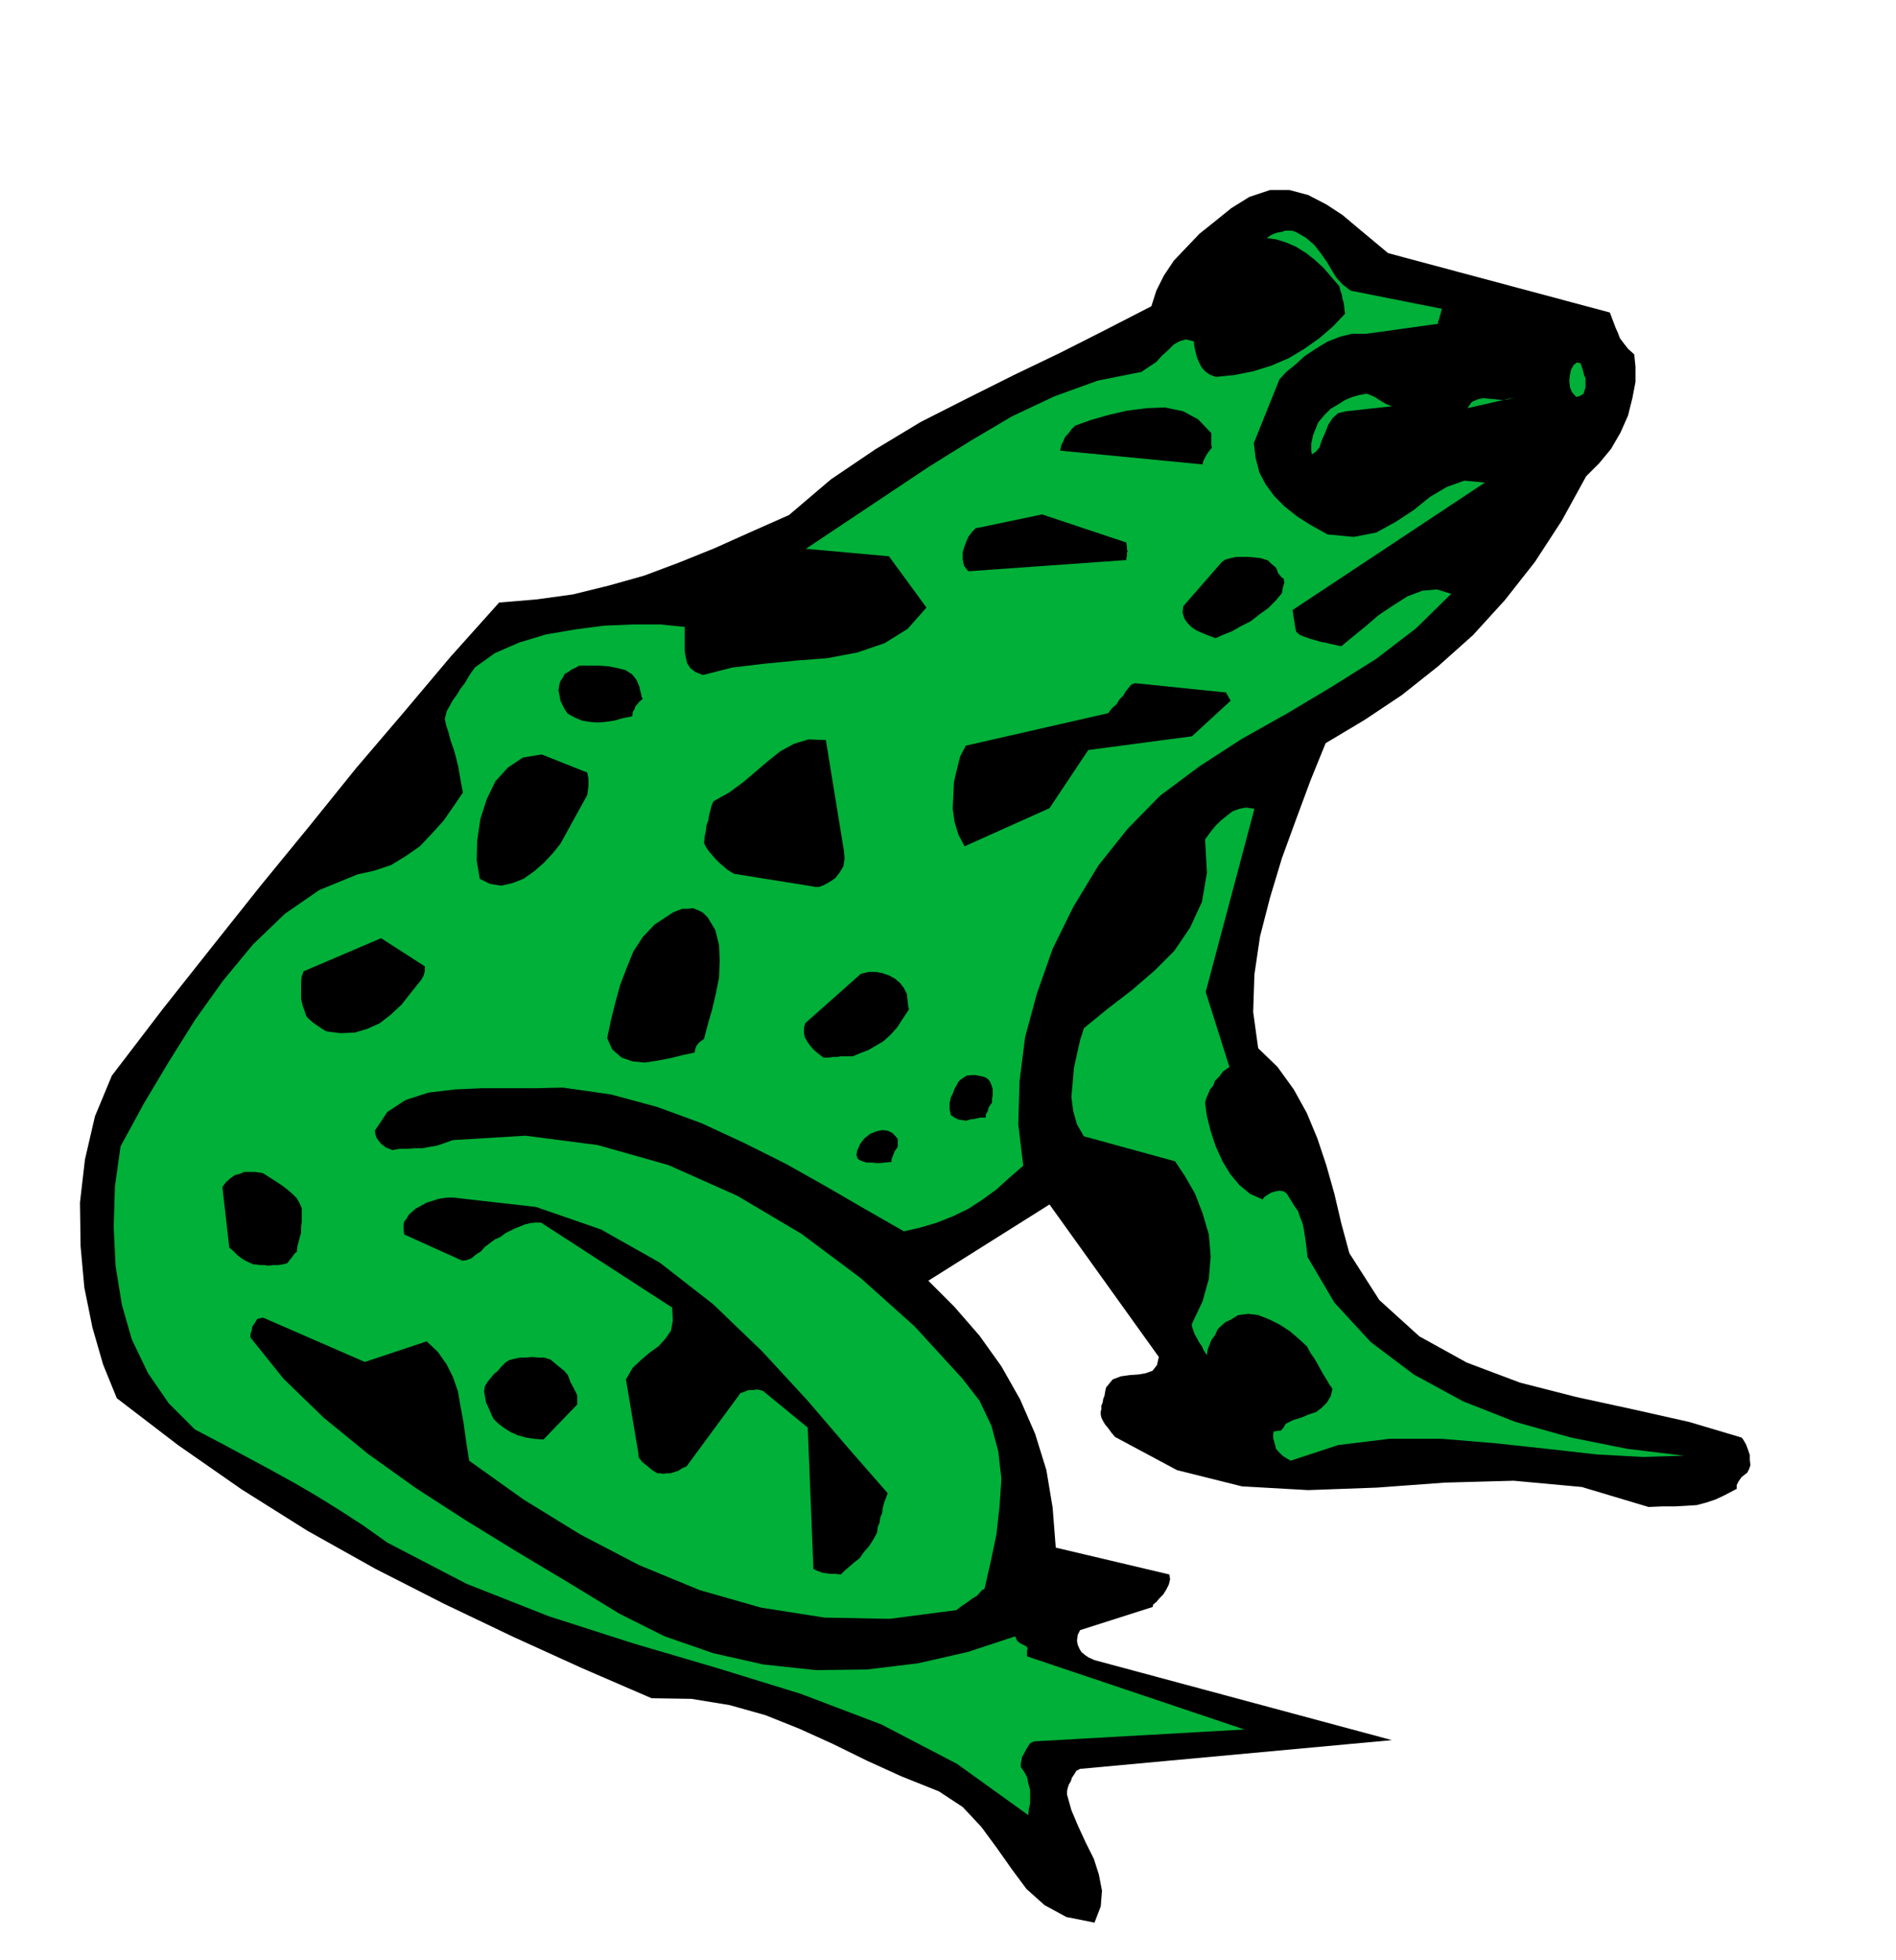
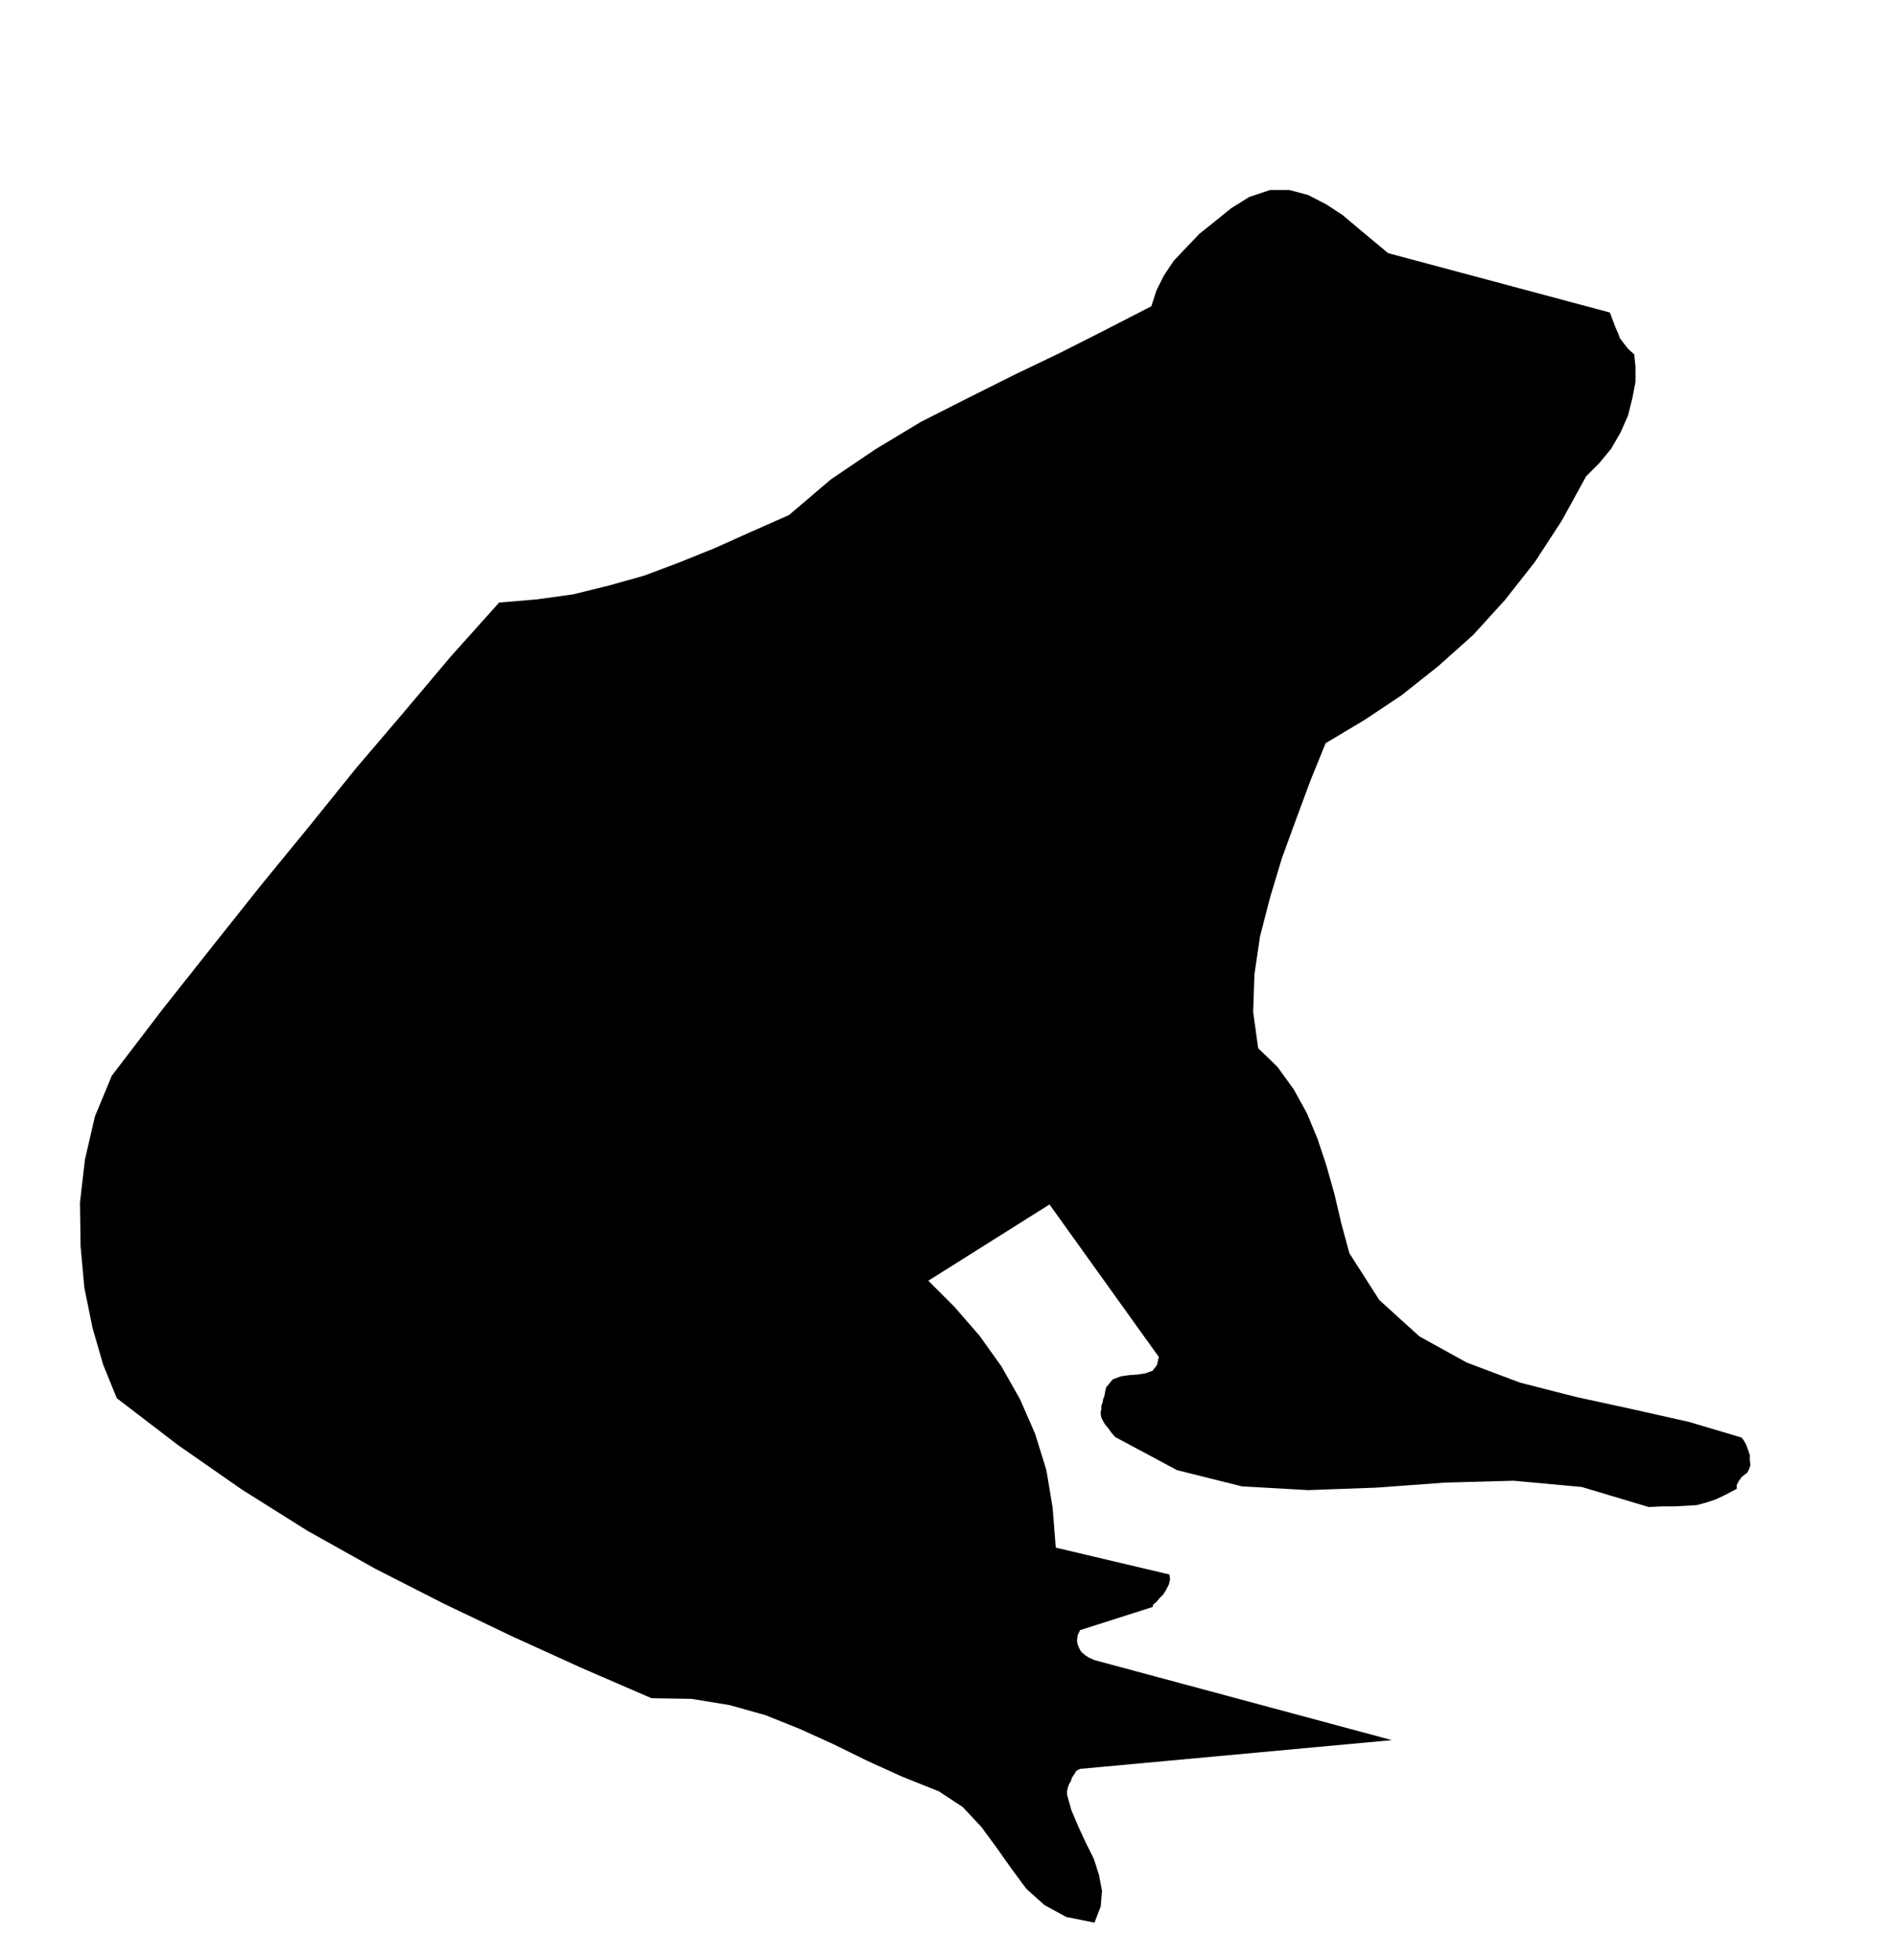
<svg xmlns="http://www.w3.org/2000/svg" fill-rule="evenodd" height="506.772" preserveAspectRatio="none" stroke-linecap="round" viewBox="0 0 3035 3136" width="490.455">
  <style>.brush1{fill:#000}.pen1{stroke:none}.brush2{fill:#00b038}</style>
  <path class="pen1 brush1" d="m2797 2356 3-6 2-6-1-8v-8l-3-9-3-8-4-7-3-4-84-25-89-20-92-20-90-23-85-32-76-42-64-58-48-75-13-48-11-47-13-46-14-42-17-41-21-38-26-36-31-30-8-58 2-60 9-61 16-62 19-63 23-63 23-62 24-59 62-37 60-40 58-46 56-50 51-56 48-61 43-66 39-71 21-21 19-23 15-26 12-27 7-28 5-26v-24l-2-20-10-9-7-9-6-8-3-8-4-9-3-8-3-8-3-8-355-95-24-20-24-20-25-21-26-17-29-15-30-8h-31l-33 11-29 18-26 21-25 20-21 22-20 21-16 24-12 24-8 25-72 37-73 37-75 36-74 37-75 38-73 44-71 48-67 57-61 27-58 26-57 23-56 21-57 16-57 14-58 8-60 5-78 87-75 89-76 89-75 93-77 94-78 98-80 101-81 106-27 65-16 69-8 69 1 70 6 66 13 64 17 59 22 54 98 75 102 71 105 66 109 61 110 56 111 53 110 50 111 48 64 1 61 10 57 16 55 22 53 24 55 27 55 25 60 24 38 25 30 32 25 34 24 34 23 31 29 26 35 19 45 9 10-26 2-25-5-26-8-25-13-26-12-26-11-26-7-25v-5l1-5 2-6 3-5 2-6 4-6 3-5 6-3 499-46-476-128-9-4-6-4-6-5-3-5-3-7-1-6 1-9 4-8 116-37 1-4 5-4 5-6 6-6 5-8 4-8 2-8-1-8-182-43-5-64-10-60-18-58-24-55-30-53-35-49-40-46-42-42 194-122 175 244-3 13-7 9-11 4-12 2-14 1-14 2-13 5-9 11-1 1-1 3-1 5-1 6-2 5-1 6-2 5v6l-1 3v5l1 5 3 6 3 5 5 6 5 7 6 7 99 53 104 26 106 6 110-4 109-8 110-3 109 10 107 32 23-1h20l18-1 16-1 15-4 15-5 15-7 19-10v-6l3-6 5-7 9-7z" />
-   <path class="pen1 brush2" d="m2696 2329-91-11-90-18-89-25-84-33-79-43-69-52-58-63-43-73-2-18-2-14-2-13-2-9-4-10-3-9-7-10-6-10-5-8-5-4-7-1-6 1-7 2-5 3-6 4-3 4-20-9-17-14-15-18-12-20-11-24-8-24-6-24-3-22 2-7 3-7 3-7 5-6 3-8 7-7 6-8 10-7-38-120 78-293-13-2-11 2-11 4-9 7-10 8-9 9-8 10-8 11 3 53-8 47-19 41-25 37-32 32-36 31-39 30-38 31-6 19-5 22-5 23-2 24-2 22 3 23 6 21 11 19 146 40 16 24 16 28 12 31 10 34 3 35-3 36-10 36-17 36v4l2 6 2 6 4 7 3 6 5 7 3 7 5 7 1-8 3-8 3-8 6-8 4-9 6-6 7-6 7-3 13-8 16-2 16 2 18 7 16 8 17 11 14 12 13 12 6 11 7 10 5 9 5 9 4 7 5 8 4 7 5 7-3 12-6 10-8 8-9 7-12 4-12 5-13 4-12 6-4 7-4 4h-5l-3 1h-3l-1 4v7l4 14v2l4 5 3 3 4 4 6 4 7 4 76-25 82-10h84l85 7 83 9 80 9 73 4 67-2z" />
-   <path class="pen1 brush2" d="m1992 2767-348-117v-9l1-4-2-3-2-1-4-2-4-2-5-4-3-7-76 25-79 18-82 10-82 1-84-9-80-18-78-27-72-36-82-50-82-49-83-51-79-51-77-55-71-58-64-62-53-66v-6l2-6 1-6 3-4 5-8 9-2 163 71 99-33 18 17 14 20 10 20 8 23 4 23 5 27 4 29 5 32 87 62 91 56 94 49 97 40 98 28 102 16 104 2 107-14 9-7 9-6 8-6 7-4 8-9 4-2 10-44 9-43 5-45 3-44-5-44-11-41-19-40-28-36-76-83-86-77-95-71-103-61-110-49-113-32-116-15-116 7-14 5-12 4-12 2-11 2h-12l-12 1h-12l-12 2-10-4-8-6-4-5-3-4-2-6-1-6 20-30 29-19 37-12 42-5 44-2h88l41-1 77 11 74 20 71 26 69 32 66 33 64 36 62 36 63 36 26-6 27-8 25-10 25-12 23-15 22-16 21-19 22-19-8-66 2-69 9-71 19-70 25-71 33-67 40-66 47-59 52-53 63-47 68-44 73-41 72-43 70-44 64-49 56-55-23-7-23 2-24 9-22 14-24 16-21 18-21 17-18 15-9-2-9-2-8-2-7-1-9-3-8-2-8-3-8-3-6-5-2-9-1-7-1-6-1-7-1-6 308-204-33-3-28 10-27 16-26 21-29 19-31 17-36 7-42-4-27-15-22-14-20-16-16-16-14-19-10-19-6-23-3-24 41-102 11-12 15-12 14-13 18-12 18-11 20-8 20-5h23l115-16v-3l2-6 2-7 2-8-146-29-13-10-10-11-8-13-7-12-10-14-10-13-14-12-16-9-6-2h-11l-5 2-7 1-6 2-6 3-5 4 15 2 16 5 16 7 16 10 14 11 14 13 12 14 13 15 1 5 3 9 1 6 2 7 1 8 1 9-19 20-22 19-24 17-25 15-28 12-29 9-30 6-30 3-10-4-7-5-6-7-3-6-4-9-2-8-2-9-1-9-13-3-10 3-9 5-9 9-10 9-9 10-12 8-12 8-70 14-69 25-68 32-66 39-66 41-66 44-66 44-66 44 133 12 60 82-30 34-37 23-44 15-48 9-51 4-51 5-50 6-47 12-12-5-8-6-5-8-2-8-2-11v-39l-39-4h-43l-47 2-46 6-47 8-43 13-39 17-32 23-9 13-7 12-7 9-6 10-6 8-5 9-5 9-3 12 2 10 4 12 3 12 5 14 4 14 4 17 3 18 4 21-15 22-16 23-19 21-19 20-23 16-23 14-27 9-27 6-61 25-55 38-51 49-48 58-45 63-42 67-40 67-37 68-9 64-2 65 3 62 10 62 16 56 26 54 33 48 42 42 42 22 41 22 39 21 38 21 36 21 37 23 37 24 38 27 127 66 132 52 134 43 136 40 133 41 129 49 121 63 114 82 1-10 2-9v-21l-3-11-2-10-5-9-5-7v-5l1-5 1-6 3-5 3-6 3-5 4-6 6-3 337-19zm546-2162-2-4-2-8-3-9-1-3-6-1-5 4-4 7-2 9-1 9 1 10 3 8 7 8 5-1 7-4 1-4 2-6v-15zm-114 31-10 3-9 1-10-1-10-1-11-1-9 2-9 4-7 10 75-17z" />
-   <path class="pen1 brush2" d="m2228 650-5-2-5-2-5-3-5-3-6-4-6-3-5-2-4-1-11 2-11 3-12 5-11 7-12 7-10 10-10 12-6 15-2 5-2 9-1 5v11l1 6 6-4 6-7 4-12 5-11 5-13 7-11 9-8 13-3 73-8z" />
  <path class="pen1 brush1" d="m2043 909-3-3-5-4-5-5-2-1-10-3-9-1-10-1h-20l-9 2-8 2-6 4-62 71-1 10 3 10 5 7 7 7 8 5 9 4 10 4 11 4 11-5 15-6 14-8 16-8 14-11 14-10 12-12 10-12 2-11 2-6-1-4v-2l-3-2-2-2-4-5-3-8zm-80 199-146-15-6 2-4 5-5 6-4 7-6 6-5 8-7 6-6 8-228 52-9 17-5 20-5 21-1 22-1 21 3 21 6 20 10 19 136-61 62-93 166-22 62-57-2-3-2-4-3-5v-1zm-23-392-1-4v-19l-21-22-24-13-29-6-29 1-32 4-30 7-28 8-25 9-5 5-7 9-4 4-3 7-3 6-2 9 228 22 1-5 3-6 4-7 7-9zm-536 1736 1-9 3-7 1-8 3-7 1-8 2-8 3-8 3-8-63-72-66-77-72-78-78-75-86-67-94-53-104-36-115-13-16-2h-12l-13 2-9 3-10 3-9 5-9 5-8 7-3 3-4 7-3 3-1 6v6l1 9 93 42 7-1 8-3 7-6 8-5 6-7 8-6 8-6 9-4 8-6 8-4 8-4 8-3 7-3 8-2 8-1h10l210 136 1 21-3 16-9 13-11 12-14 10-13 11-14 13-11 19 20 119v5l6 8 4 3 6 5 6 5 8 5h4l6 1 6-1h6l6-2 6-2 6-4 7-3 84-114 2-3 8-3 5-2h7l7-1 9 2 72 59 9 224v2l4 2 4 2 6 2 6 1 7 1h8l9 1 6-6 7-6 8-7 9-7 7-10 8-9 7-11 6-11zm184-688v-6l1-5v-11l-2-6-2-5-3-4-4-3-6-2-6-1-5-1h-5l-9 1-9 6-4 4-3 6-3 5-3 8-3 6-2 9v9l2 10 6 4 6 3 6 1 7 1 6-2 8-1 8-2h9v-5l3-5 2-7 5-7zm217-882-1-3v-4l-1-5v-2l-135-45-100 21-6 1-6 6-6 8-5 12-4 12v12l2 10 7 9 253-18v-3l1-4v-5l1-2zm-368 953v-13l-8-9-8-4-9-1-9 2-10 4-9 7-7 9-5 11-1 7 2 6 5 3 9 3h9l10 1 10-1 11-1v-4l2-5 3-8 5-7zm18-220-1-4-1-8-1-9v-3l-5-10-6-8-8-7-9-5-11-4-11-2h-12l-12 3-89 79-2 7v8l1 7 4 7 4 6 6 7 7 6 9 7h9l6-1h7l6-1h19l12-5 13-5 12-7 12-7 11-10 11-12 9-14 10-15zm-104-253-29-178-28-1-23 7-22 12-20 16-20 17-20 17-22 16-25 14-3 7-2 8-2 7-1 8-3 8-1 9-2 9-1 11 3 6 4 6 5 6 6 7 6 6 7 6 7 6 10 6 131 21h5l8-3 9-5 9-6 7-9 6-10 2-12-1-12zm-224 300 6-23 7-24 6-26 5-25 1-27-1-25-6-24-12-20-8-8-8-4-8-3-8 1h-9l-8 3-7 3-6 4-23 15-19 20-15 23-11 27-10 26-8 29-7 28-6 29 8 18 15 13 17 6 20 2 20-3 21-4 20-5 19-4 1-6 2-5 4-5 8-6z" />
  <path class="pen1 brush1" d="m924 2233-2-5-4-8-5-9-1-3-3-8-6-7-5-4-5-4-6-5-6-5-10-3h-9l-10-1-10 1h-10l-9 2-8 2-6 4-6 6-7 8-5 4-5 6-5 6-5 8-1 9 2 11 1 6 3 6 3 7 3 7 3 6 7 7 9 7 11 7 11 5 14 4 13 2 15 1 54-56v-14zm105-1115-2-3-1-6-2-7v-2l-5-12-7-9-11-7-12-3-15-3-14-1h-33l-7 4-5 2-5 4-6 3-3 6-4 6-2 7-1 8 2 9 1 7 4 8 3 6 5 7 11 6 12 5 12 2 13 1 12-1 14-2 14-4 15-3 1-7 3-5 1-4 3-3 3-4 6-5zm-89 154 1-7 1-8v-11l-1-5-1-5-73-29-30 5-24 16-20 22-14 29-10 31-5 34-1 32 5 30 16 8 18 3 18-4 18-7 17-12 16-14 14-15 12-15 43-78zm-260 274-70-45-124 53-3 8-1 9v27l2 9 3 9 3 9 3 4 8 7 10 7 11 7 23 3 23-1 20-6 20-9 18-14 17-16 15-19 16-20 4-7 2-7v-8zm-205 457 1-9 2-7 2-8 2-7v-9l1-8v-22l-4-9-4-7-7-7-7-6-9-7-9-6-11-7-11-7-12-2h-18l-7 3-8 2-7 5-7 6-6 8 11 97 6 5 8 8 4 3 6 4 6 3 9 4h4l6 1h7l7 1 7-1h8l7-1 8-2 2-3 5-6 5-7 3-2z" />
</svg>